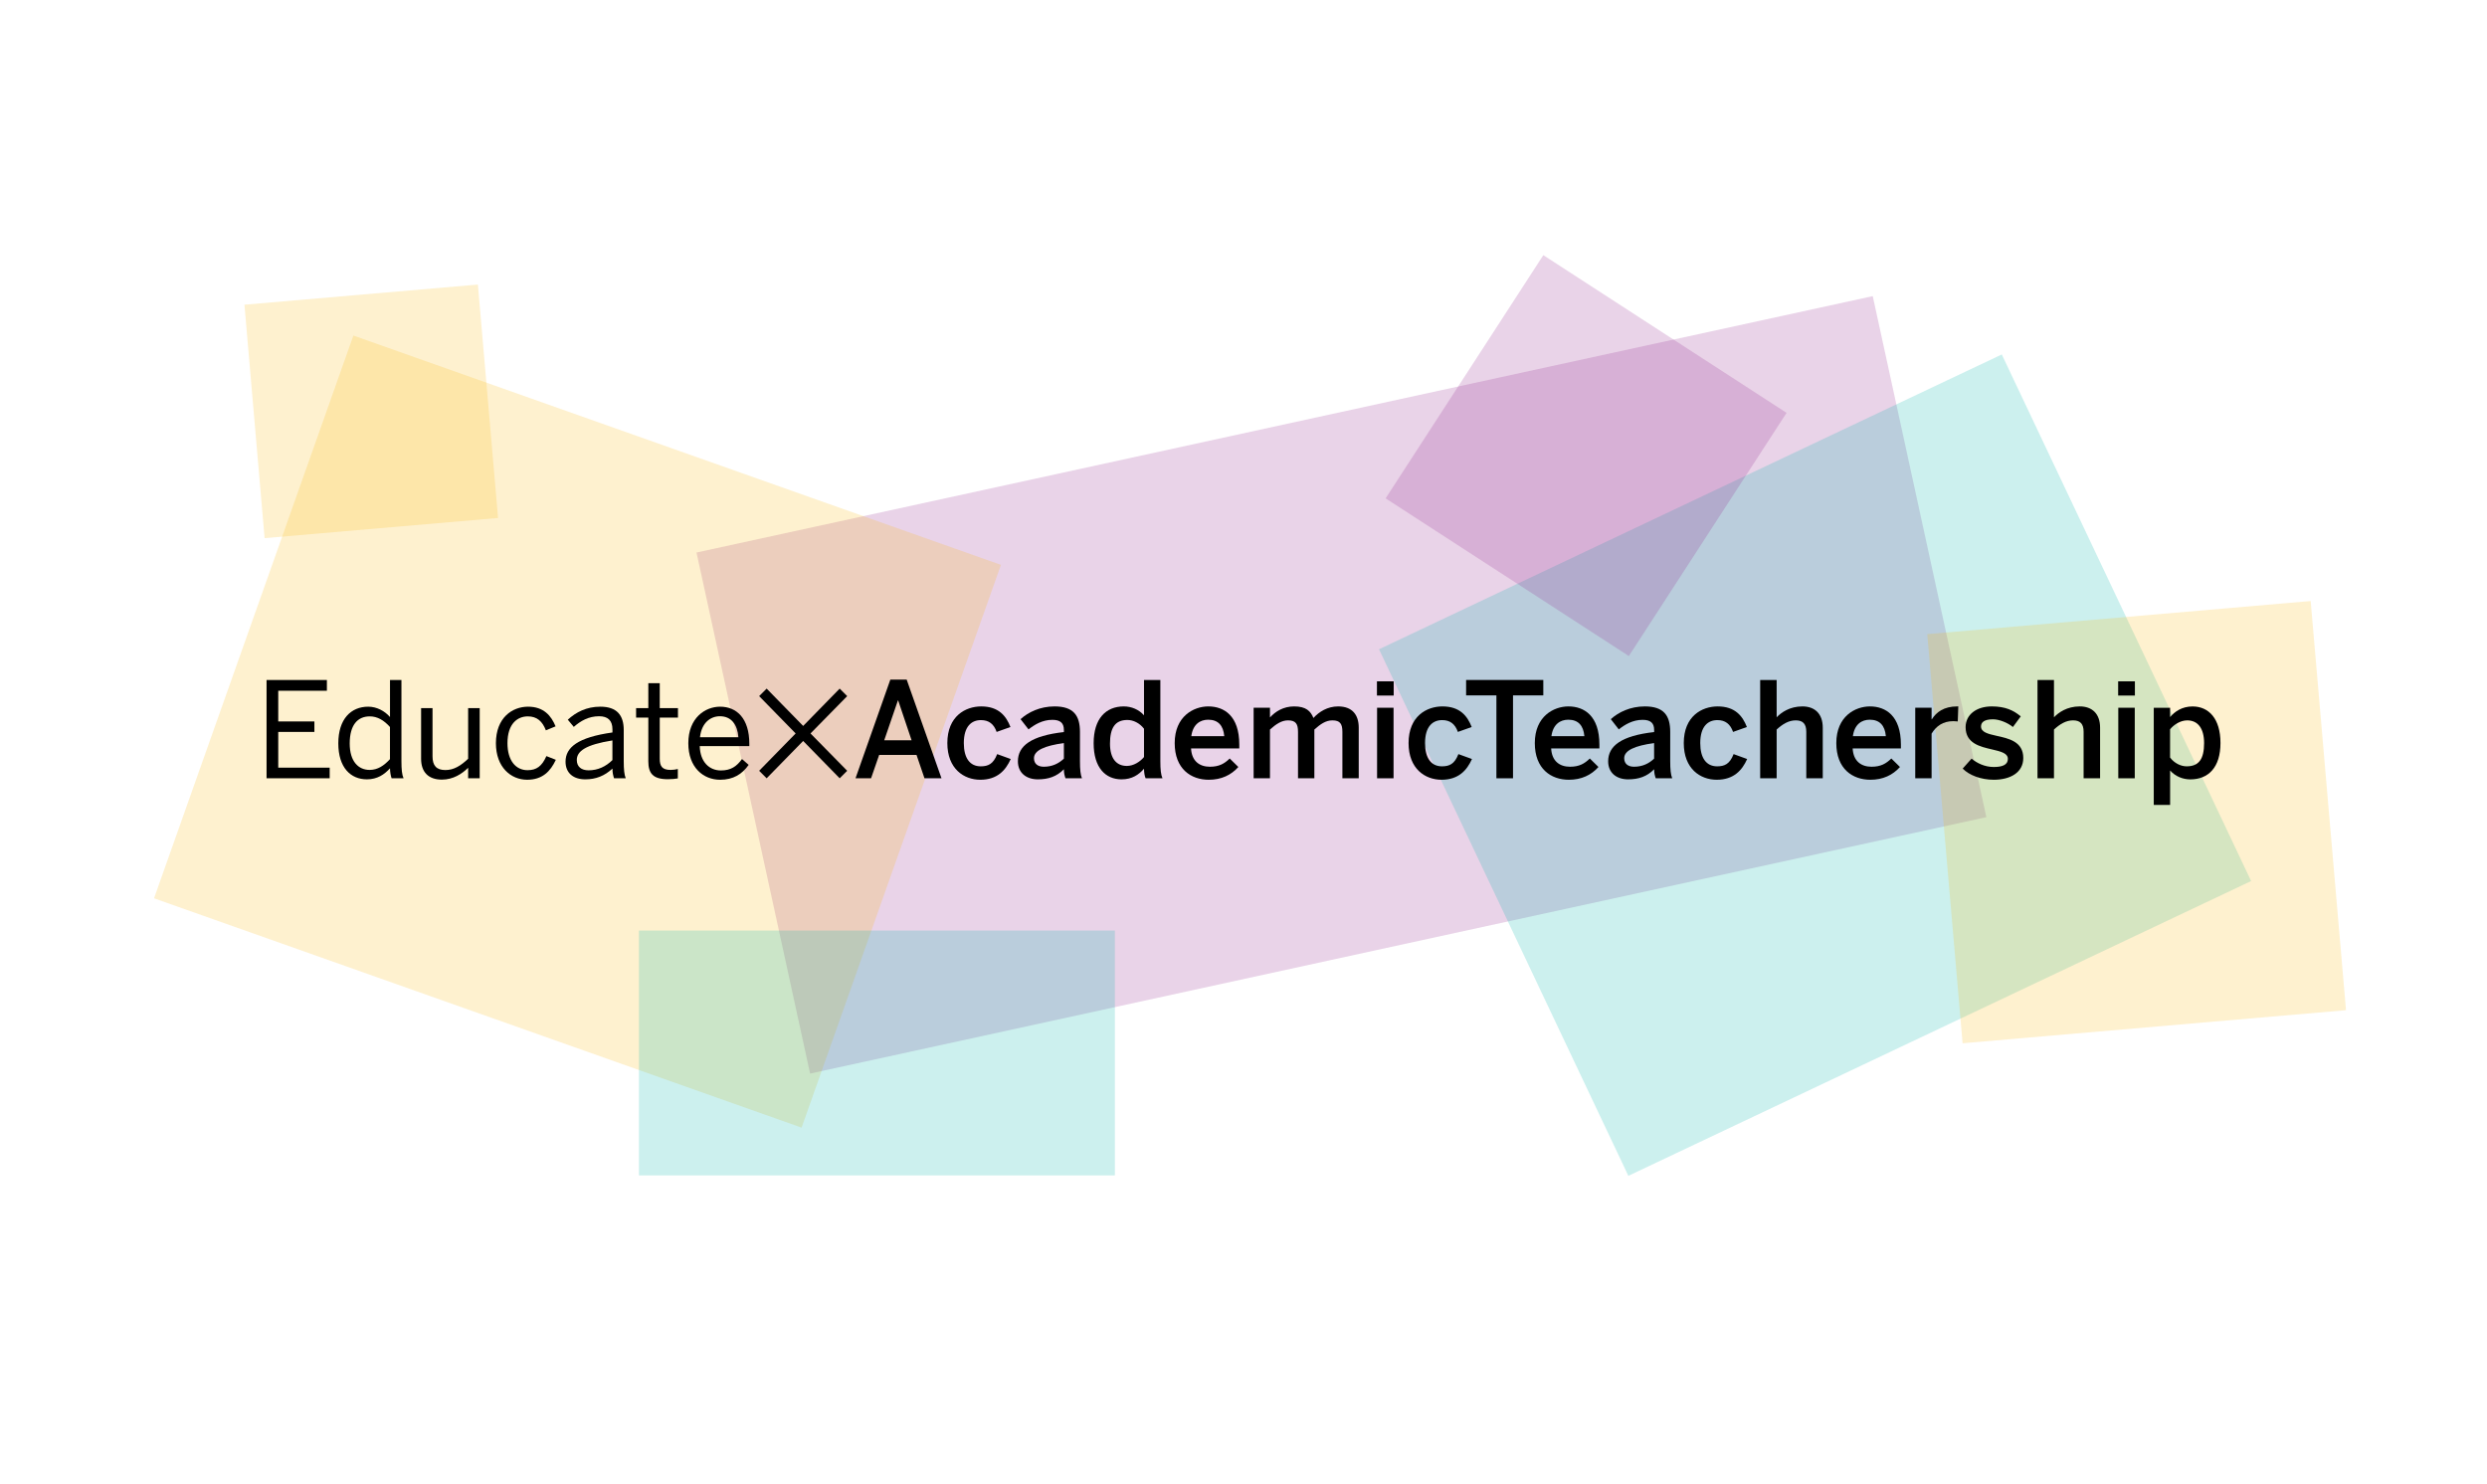
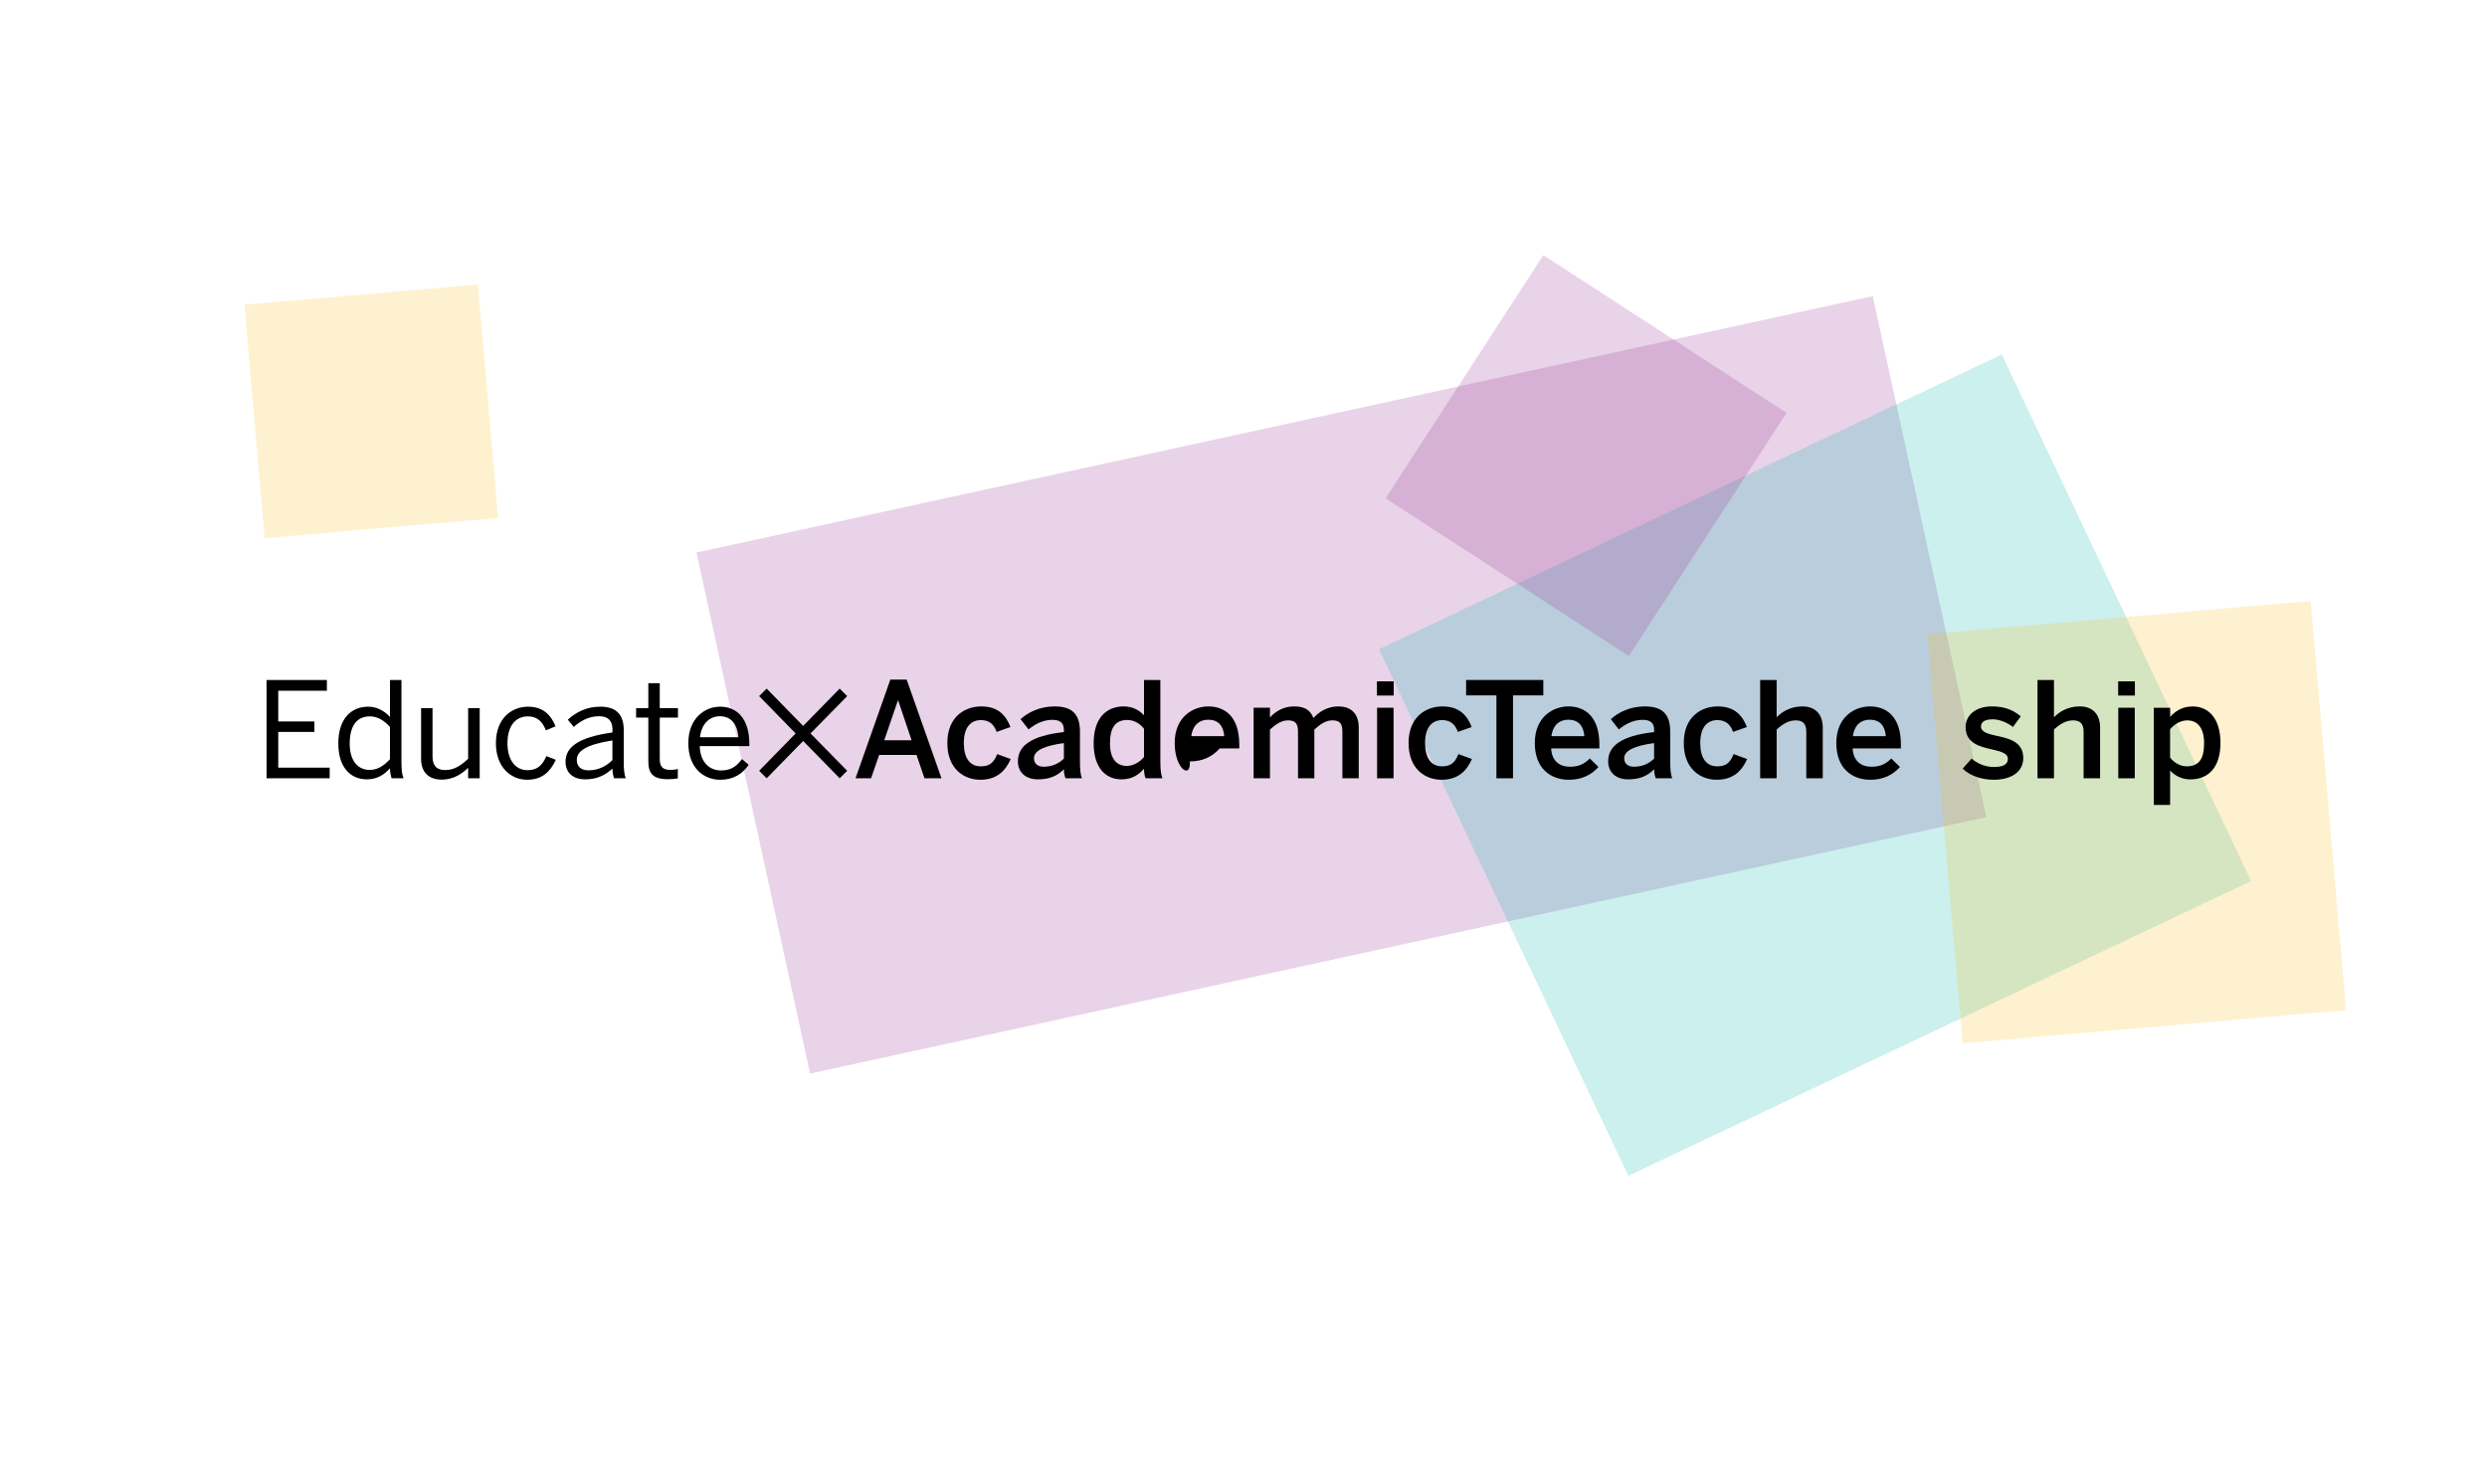
<svg xmlns="http://www.w3.org/2000/svg" version="1.1" id="Layer_1" x="0px" y="0px" viewBox="0 0 748.64 446.93" style="enable-background:new 0 0 748.64 446.93;" xml:space="preserve">
  <style type="text/css">
	.st0{opacity:0.2;fill:#92278F;}
	.st1{opacity:0.2;fill:#FDB913;}
	.st2{opacity:0.2;fill:#00B5AD;}
</style>
  <rect x="222.54" y="125.98" transform="matrix(-0.977 0.213 -0.213 -0.977 842.19 321.705)" class="st0" width="362.41" height="160.56" />
-   <rect x="70.46" y="130.31" transform="matrix(0.943 0.334 -0.334 0.943 83.456 -45.393)" class="st1" width="206.71" height="179.67" />
  <rect x="442.58" y="142.92" transform="matrix(0.904 -0.428 0.428 0.904 -46.148 255.698)" class="st2" width="207.37" height="175.37" />
  <rect x="433.95" y="93.46" transform="matrix(0.839 0.544 -0.544 0.839 151.333 -237.661)" class="st0" width="87.27" height="87.27" />
  <rect x="76.5" y="88.61" transform="matrix(0.996 -0.086 0.086 0.996 -10.233 10.064)" class="st1" width="70.56" height="70.56" />
-   <rect x="192.33" y="280.16" class="st2" width="143.27" height="73.72" />
  <rect x="585.41" y="185.8" transform="matrix(0.996 -0.086 0.086 0.996 -18.901 56.203)" class="st1" width="115.88" height="123.68" />
  <g>
    <path d="M80.24,234.32v-29.6h18.16v3.24H83.76v9.24h10.88v3.16H83.76v10.76h15.48v3.2H80.24z" />
    <path d="M101.84,223.8c0-7.36,3.84-11.04,9-11.04c2.56,0,4.96,1.28,6.56,3.12v-11.16h3.44v24.4c0,2.56,0.16,4.12,0.64,5.2h-3.6   c-0.24-0.68-0.48-1.92-0.48-3c-1.68,1.84-3.8,3.32-6.96,3.32C105.6,234.64,101.84,231.16,101.84,223.8z M117.39,228.56v-9.68   c-1.84-2.08-3.84-3.2-6.08-3.2c-3.68,0-6.04,2.6-6.04,8.16c0,5.4,2.6,7.96,6,7.96C113.72,231.8,115.63,230.48,117.39,228.56z" />
    <path d="M126.76,228.44v-15.24h3.44v14.52c0,2.8,1.2,4.12,3.88,4.12c2.56,0,4.64-1.32,6.84-3.4v-15.24h3.48v21.12h-3.48v-3.16   c-1.84,1.8-4.48,3.56-7.92,3.56C128.96,234.72,126.76,232.44,126.76,228.44z" />
    <path d="M149.28,223.76c0-7.72,4.96-11,9.68-11c4.76,0,7,2.8,8.28,5.92l-2.92,1.2c-1.04-2.72-2.68-4.2-5.44-4.2   c-3.04,0-6.12,2.12-6.12,8.08c0,5.2,2.48,8.12,6.04,8.12c2.68,0,4.32-1.16,5.68-4.24l2.84,1.12c-1.64,3.52-4.08,6-8.64,6   C153.8,234.76,149.28,231,149.28,223.76z" />
    <path d="M170.24,229.32c0-4.28,3.64-7.32,14.12-8.8v-0.96c0-2.64-1.4-3.92-4-3.92c-3.2,0-5.56,1.4-7.64,3.2l-1.8-2.16   c2.44-2.24,5.6-3.92,9.8-3.92c5.04,0,7.04,2.64,7.04,7.04v9.32c0,2.56,0.16,4.12,0.6,5.2h-3.52c-0.28-0.88-0.48-1.72-0.48-2.92   c-2.36,2.2-5,3.24-8.16,3.24C172.56,234.64,170.24,232.72,170.24,229.32z M184.35,228.84v-5.92c-8.04,1.28-10.72,3.24-10.72,5.88   c0,2.04,1.36,3.12,3.56,3.12C180,231.92,182.4,230.76,184.35,228.84z" />
    <path d="M195.16,229.2v-13.16h-3.68v-2.84h3.68v-7.52h3.44v7.52h5.48v2.84h-5.48v12.4c0,2.24,0.72,3.36,3.28,3.36   c0.76,0,1.6-0.12,2.16-0.28v2.84c-0.6,0.12-1.92,0.24-3,0.24C196.6,234.6,195.16,232.88,195.16,229.2z" />
    <path d="M207.2,223.76c0-7.68,5.12-11,9.56-11c5,0,8.8,3.52,8.8,11.16v0.72h-14.92c0.12,4.76,2.88,7.32,6.36,7.32   c3.04,0,4.76-1.24,6.36-3.44l2,1.76c-1.96,2.8-4.64,4.48-8.6,4.48C211.76,234.76,207.2,231.12,207.2,223.76z M222.27,221.96   c-0.28-3.76-2.08-6.32-5.56-6.32c-2.84,0-5.52,1.96-6,6.32H222.27z" />
    <path d="M230.78,207.32l10.99,11.24l10.99-11.24l2.26,2.26l-11.04,11.24l11.04,11.24l-2.26,2.26l-10.99-11.24l-10.99,11.24   l-2.26-2.26l10.99-11.24l-10.99-11.24L230.78,207.32z" />
    <path d="M257.53,234.32l10.48-29.71h4.92l10.48,29.71h-5.12l-2.4-7.04h-11.24l-2.44,7.04H257.53z M266.17,222.88h8.24l-4.04-12   h-0.08L266.17,222.88z" />
    <path d="M285.17,223.72c0-8.12,5.48-11.04,10.2-11.04c5.28,0,7.52,2.92,8.8,6.2l-4.16,1.48c-0.84-2.4-2.36-3.56-4.72-3.56   c-2.8,0-5.16,1.84-5.16,6.92c0,4.52,1.84,7,5.08,7c2.24,0,3.8-0.68,4.96-3.68l4.08,1.48c-1.52,3.4-4.04,6.24-9.16,6.24   C290.17,234.76,285.17,231.48,285.17,223.72z" />
    <path d="M306.41,229.2c0-4.6,3.92-7.68,13.84-8.8v-0.64c0-2.12-1.12-3.04-3.48-3.04c-2.96,0-5.36,1.44-7.16,2.88l-2.4-3.08   c2.28-2.08,5.84-3.84,10.24-3.84c5.68,0,7.64,2.72,7.64,7.68v8.76c0,2.56,0.16,4.12,0.6,5.2h-4.96c-0.28-0.88-0.48-1.52-0.48-2.72   c-2.16,2.2-4.68,3.04-7.84,3.04C308.97,234.64,306.41,232.72,306.41,229.2z M320.25,228.4v-4.68c-5.88,0.8-9,2.24-9,4.56   c0,1.68,1.16,2.56,2.96,2.56C316.73,230.84,318.69,229.88,320.25,228.4z" />
    <path d="M329.21,223.76c0-7.36,3.64-11.08,9.08-11.08c2.28,0,4.52,0.92,6.08,2.68v-10.64h4.92v24.4c0,2.56,0.16,4.12,0.64,5.2   h-5.08c-0.28-0.6-0.48-1.8-0.48-2.88c-1.56,1.8-3.6,3.2-6.76,3.2C332.77,234.64,329.21,231.12,329.21,223.76z M344.37,227.92v-8.52   c-1.32-1.72-3.24-2.64-5-2.64c-3.72,0-5.24,2.4-5.24,7.12c0,4.48,1.92,6.72,5.08,6.72C341.25,230.6,343.21,229.32,344.37,227.92z" />
-     <path d="M353.61,223.72c0-8.08,5.72-11.04,10.12-11.04c4.76,0,9.32,2.84,9.32,11.48v1.16h-14.52c0.2,3.84,2.56,5.52,5.68,5.52   c2.76,0,4.36-0.92,5.96-2.48l2.6,2.56c-2.2,2.44-5.12,3.84-8.92,3.84C358.53,234.76,353.61,231.52,353.61,223.72z M368.53,221.64   c-0.28-3.24-1.88-4.96-4.84-4.96c-2.4,0-4.6,1.36-5.08,4.96H368.53z" />
+     <path d="M353.61,223.72c0-8.08,5.72-11.04,10.12-11.04c4.76,0,9.32,2.84,9.32,11.48v1.16h-14.52c2.76,0,4.36-0.92,5.96-2.48l2.6,2.56c-2.2,2.44-5.12,3.84-8.92,3.84C358.53,234.76,353.61,231.52,353.61,223.72z M368.53,221.64   c-0.28-3.24-1.88-4.96-4.84-4.96c-2.4,0-4.6,1.36-5.08,4.96H368.53z" />
    <path d="M377.37,234.32v-21.24h4.92V216c1.64-1.8,4.04-3.32,7.28-3.32c3.56,0,4.96,1.4,5.8,3.48c1.68-1.84,4.2-3.48,7.44-3.48   c4.32,0,6.2,2.6,6.2,6.4v15.24h-4.92v-14c0-2.36-0.68-3.44-3-3.44c-2,0-3.6,1.12-5.44,2.76v14.68h-4.92v-14   c0-2.36-0.68-3.44-3-3.44c-1.96,0-3.6,1.12-5.44,2.76v14.68H377.37z" />
    <path d="M414.49,209.41v-4.28h5.04v4.28H414.49z M414.53,234.32v-21.24h4.96v21.24H414.53z" />
    <path d="M424.01,223.72c0-8.12,5.48-11.04,10.2-11.04c5.28,0,7.52,2.92,8.8,6.2l-4.16,1.48c-0.84-2.4-2.36-3.56-4.72-3.56   c-2.8,0-5.16,1.84-5.16,6.92c0,4.52,1.84,7,5.08,7c2.24,0,3.8-0.68,4.96-3.68l4.08,1.48c-1.52,3.4-4.04,6.24-9.16,6.24   C429.01,234.76,424.01,231.48,424.01,223.72z" />
    <path d="M450.45,234.32v-24.96h-9.12v-4.64h23.24v4.64h-9.12v24.96H450.45z" />
    <path d="M462.01,223.72c0-8.08,5.72-11.04,10.12-11.04c4.76,0,9.32,2.84,9.32,11.48v1.16h-14.52c0.2,3.84,2.56,5.52,5.68,5.52   c2.76,0,4.36-0.92,5.96-2.48l2.6,2.56c-2.2,2.44-5.12,3.84-8.92,3.84C466.93,234.76,462.01,231.52,462.01,223.72z M476.93,221.64   c-0.28-3.24-1.88-4.96-4.84-4.96c-2.4,0-4.6,1.36-5.08,4.96H476.93z" />
    <path d="M484.09,229.2c0-4.6,3.92-7.68,13.84-8.8v-0.64c0-2.12-1.12-3.04-3.48-3.04c-2.96,0-5.36,1.44-7.16,2.88l-2.4-3.08   c2.28-2.08,5.84-3.84,10.24-3.84c5.68,0,7.64,2.72,7.64,7.68v8.76c0,2.56,0.16,4.12,0.6,5.2h-4.96c-0.28-0.88-0.48-1.52-0.48-2.72   c-2.16,2.2-4.68,3.04-7.84,3.04C486.65,234.64,484.09,232.72,484.09,229.2z M497.92,228.4v-4.68c-5.88,0.8-9,2.24-9,4.56   c0,1.68,1.16,2.56,2.96,2.56C494.41,230.84,496.37,229.88,497.92,228.4z" />
    <path d="M506.85,223.72c0-8.12,5.48-11.04,10.2-11.04c5.28,0,7.52,2.92,8.8,6.2l-4.16,1.48c-0.84-2.4-2.36-3.56-4.72-3.56   c-2.8,0-5.16,1.84-5.16,6.92c0,4.52,1.84,7,5.08,7c2.24,0,3.8-0.68,4.96-3.68l4.08,1.48c-1.52,3.4-4.04,6.24-9.16,6.24   C511.85,234.76,506.85,231.48,506.85,223.72z" />
    <path d="M529.85,234.32v-29.6h4.96v11.24c1.36-1.44,3.92-3.28,7.76-3.28c3.72,0,6.12,2.2,6.12,6.4v15.24h-4.96v-14   c0-2.36-1-3.44-3.16-3.44c-2.16,0-3.96,1.12-5.76,2.76v14.68H529.85z" />
    <path d="M552.77,223.72c0-8.08,5.72-11.04,10.12-11.04c4.76,0,9.32,2.84,9.32,11.48v1.16h-14.52c0.2,3.84,2.56,5.52,5.68,5.52   c2.76,0,4.36-0.92,5.96-2.48l2.6,2.56c-2.2,2.44-5.12,3.84-8.92,3.84C557.69,234.76,552.77,231.52,552.77,223.72z M567.68,221.64   c-0.28-3.24-1.88-4.96-4.84-4.96c-2.4,0-4.6,1.36-5.08,4.96H567.68z" />
-     <path d="M576.53,234.32v-21.24h4.92v3.48h0.08c1.32-2.12,3.6-3.88,7.64-3.88h0.32l-0.16,4.52c-0.24-0.04-1.04-0.08-1.32-0.08   c-3.16,0-5.16,1.48-6.56,3.76v13.44H576.53z" />
    <path d="M590.81,231.4l2.68-3c1.6,1.36,3.96,2.52,6.68,2.52c2.64,0,4.24-0.68,4.24-2.44c0-1.72-2.16-2.24-4.72-2.84   c-3.64-0.84-8-1.8-8-6.72c0-3.72,3.2-6.24,7.88-6.24c4.04,0,6.52,1.16,8.72,3l-2.36,3.2c-1.56-1.28-4.08-2.32-6-2.32   c-2.72,0-3.6,0.96-3.6,2.16c0,1.72,2.12,2.24,4.64,2.8c3.64,0.8,8.08,1.72,8.08,6.68c0,4.48-4.04,6.56-8.88,6.56   C596.25,234.76,592.73,233.36,590.81,231.4z" />
    <path d="M613.33,234.32v-29.6h4.96v11.24c1.36-1.44,3.92-3.28,7.76-3.28c3.72,0,6.12,2.2,6.12,6.4v15.24h-4.96v-14   c0-2.36-1-3.44-3.16-3.44c-2.16,0-3.96,1.12-5.76,2.76v14.68H613.33z" />
    <path d="M637.61,209.41v-4.28h5.04v4.28H637.61z M637.65,234.32v-21.24h4.96v21.24H637.65z" />
    <path d="M648.33,242.32v-29.23h4.92v2.8c1.4-1.68,3.6-3.2,6.76-3.2c4.84,0,8.4,3.64,8.4,11s-3.64,10.96-9.08,10.96   c-2.28,0-4.52-0.92-6.08-2.68v10.36H648.33z M663.48,223.72c0-4.48-1.92-6.84-5.08-6.84c-2.04,0-4,1.28-5.16,2.68v8.52   c1.32,1.72,3.24,2.64,5,2.64C661.96,230.72,663.48,228.44,663.48,223.72z" />
  </g>
</svg>